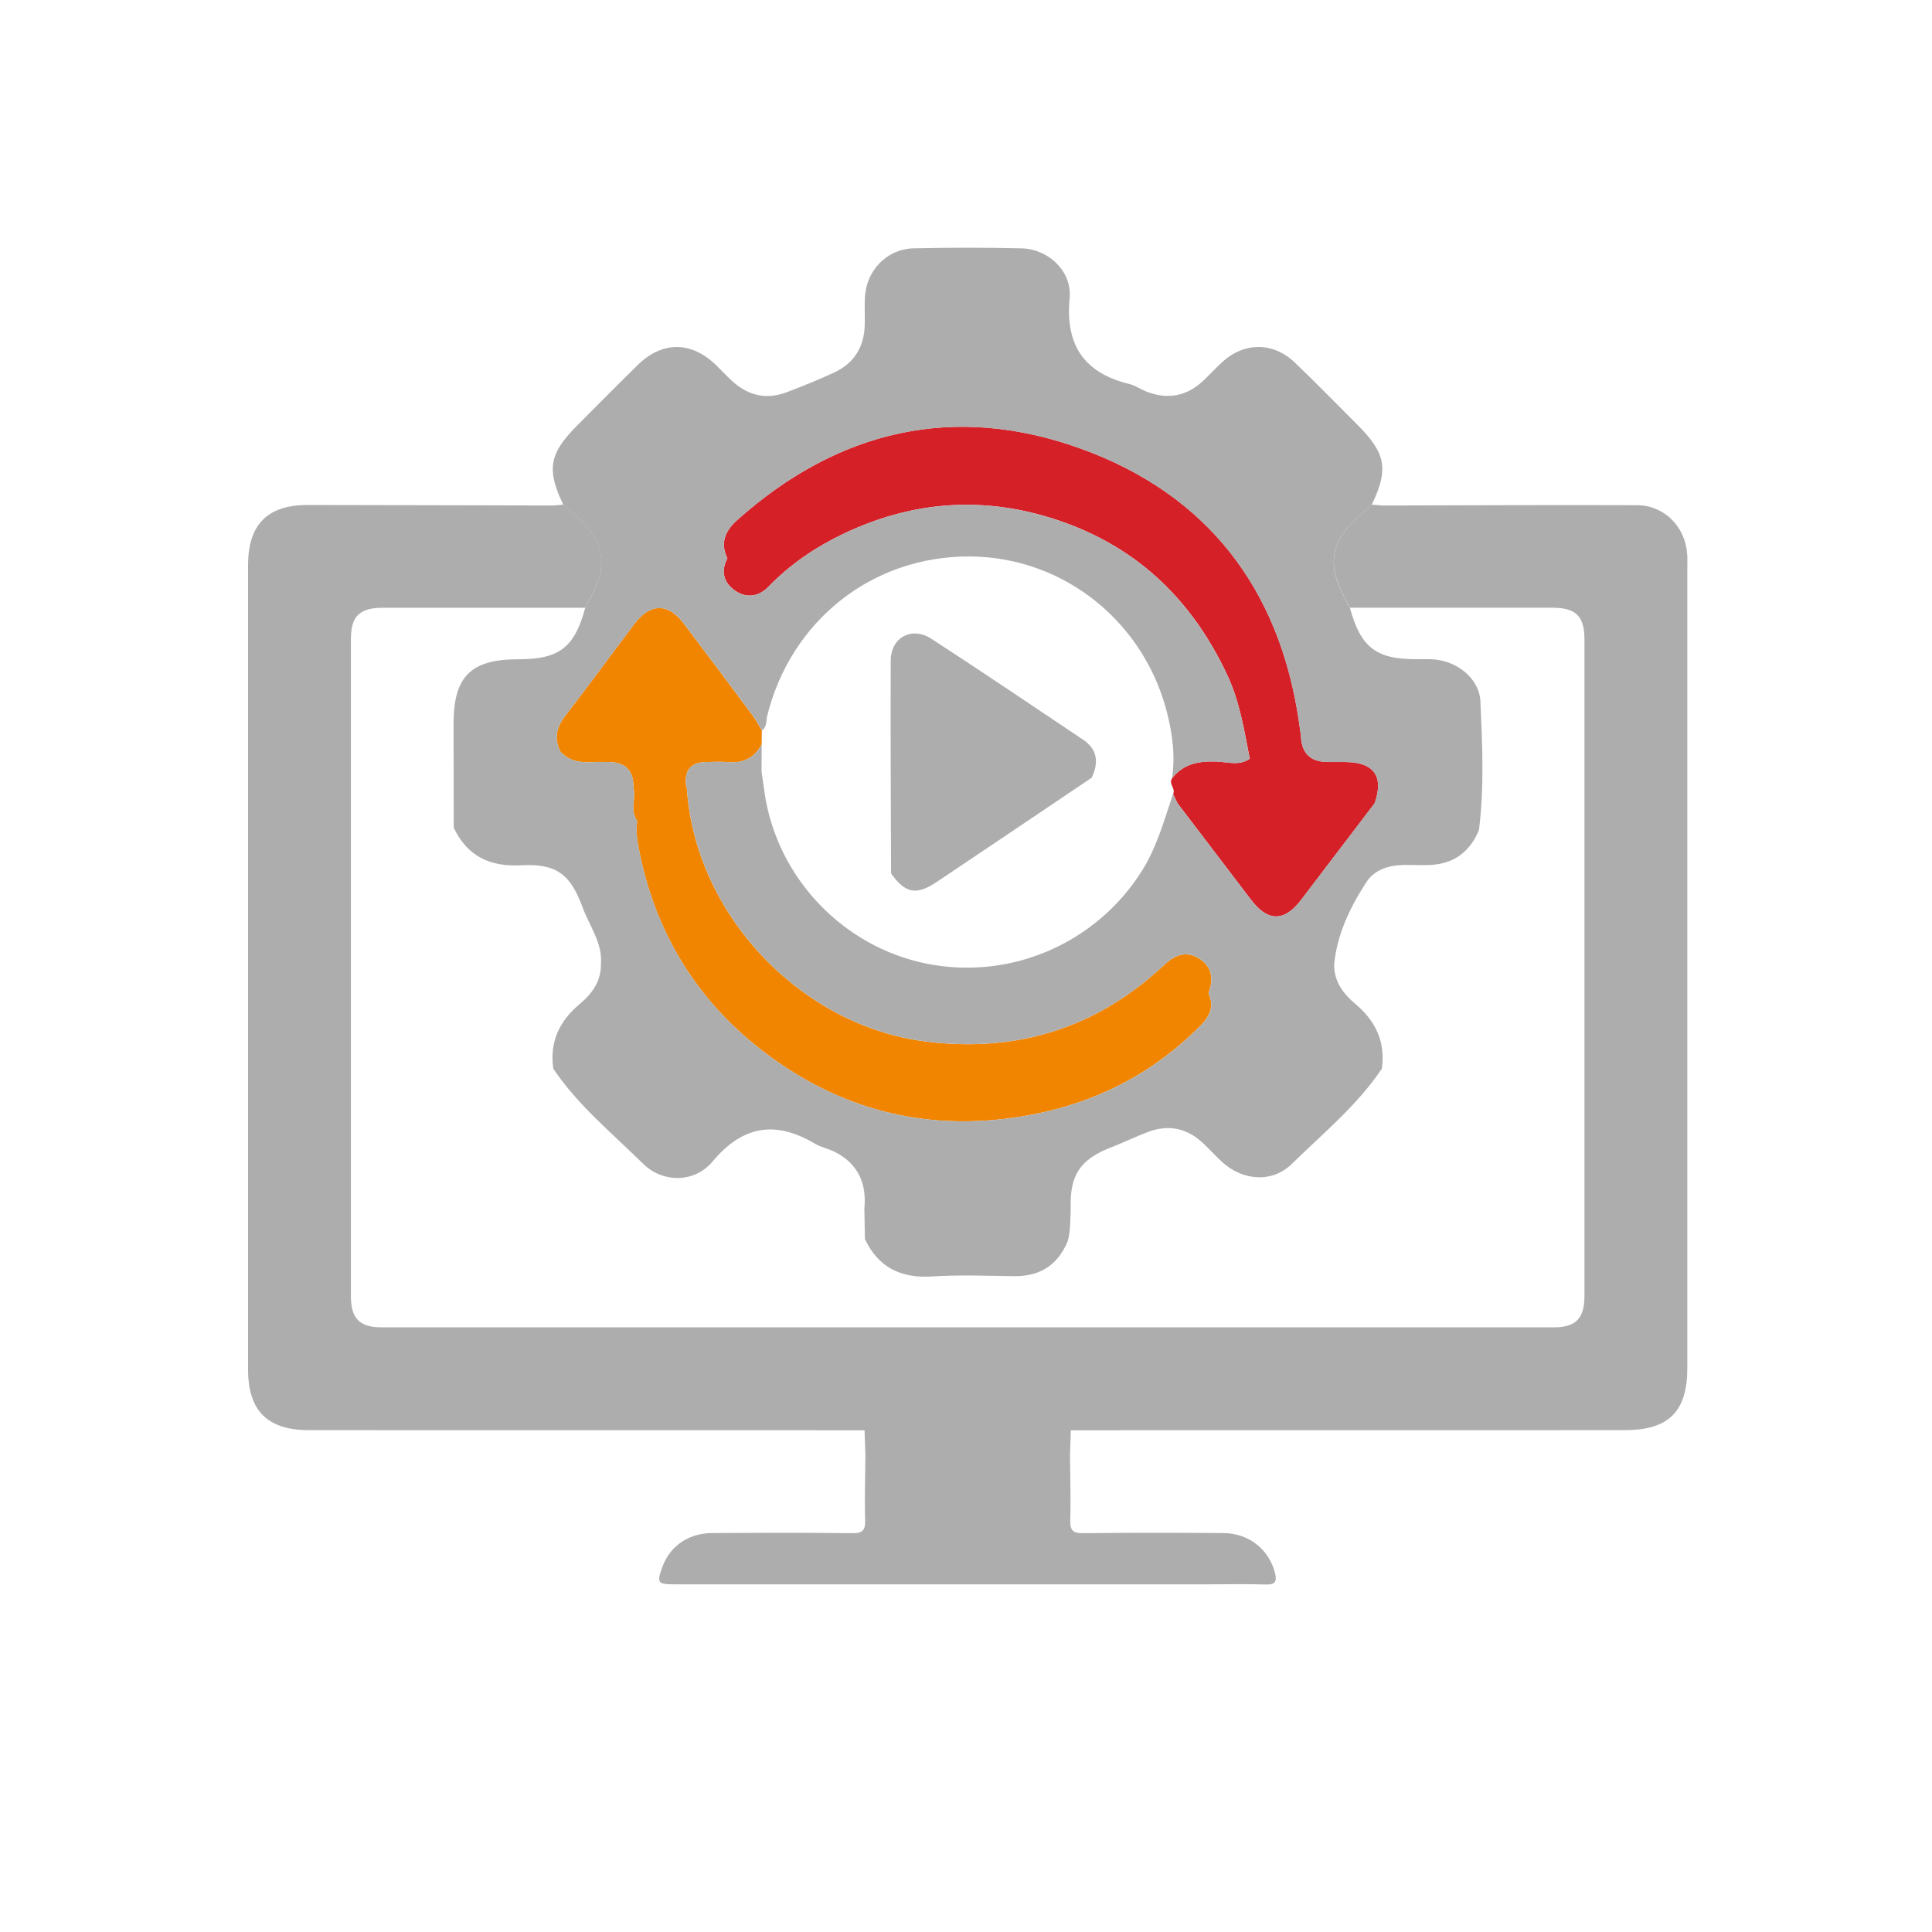
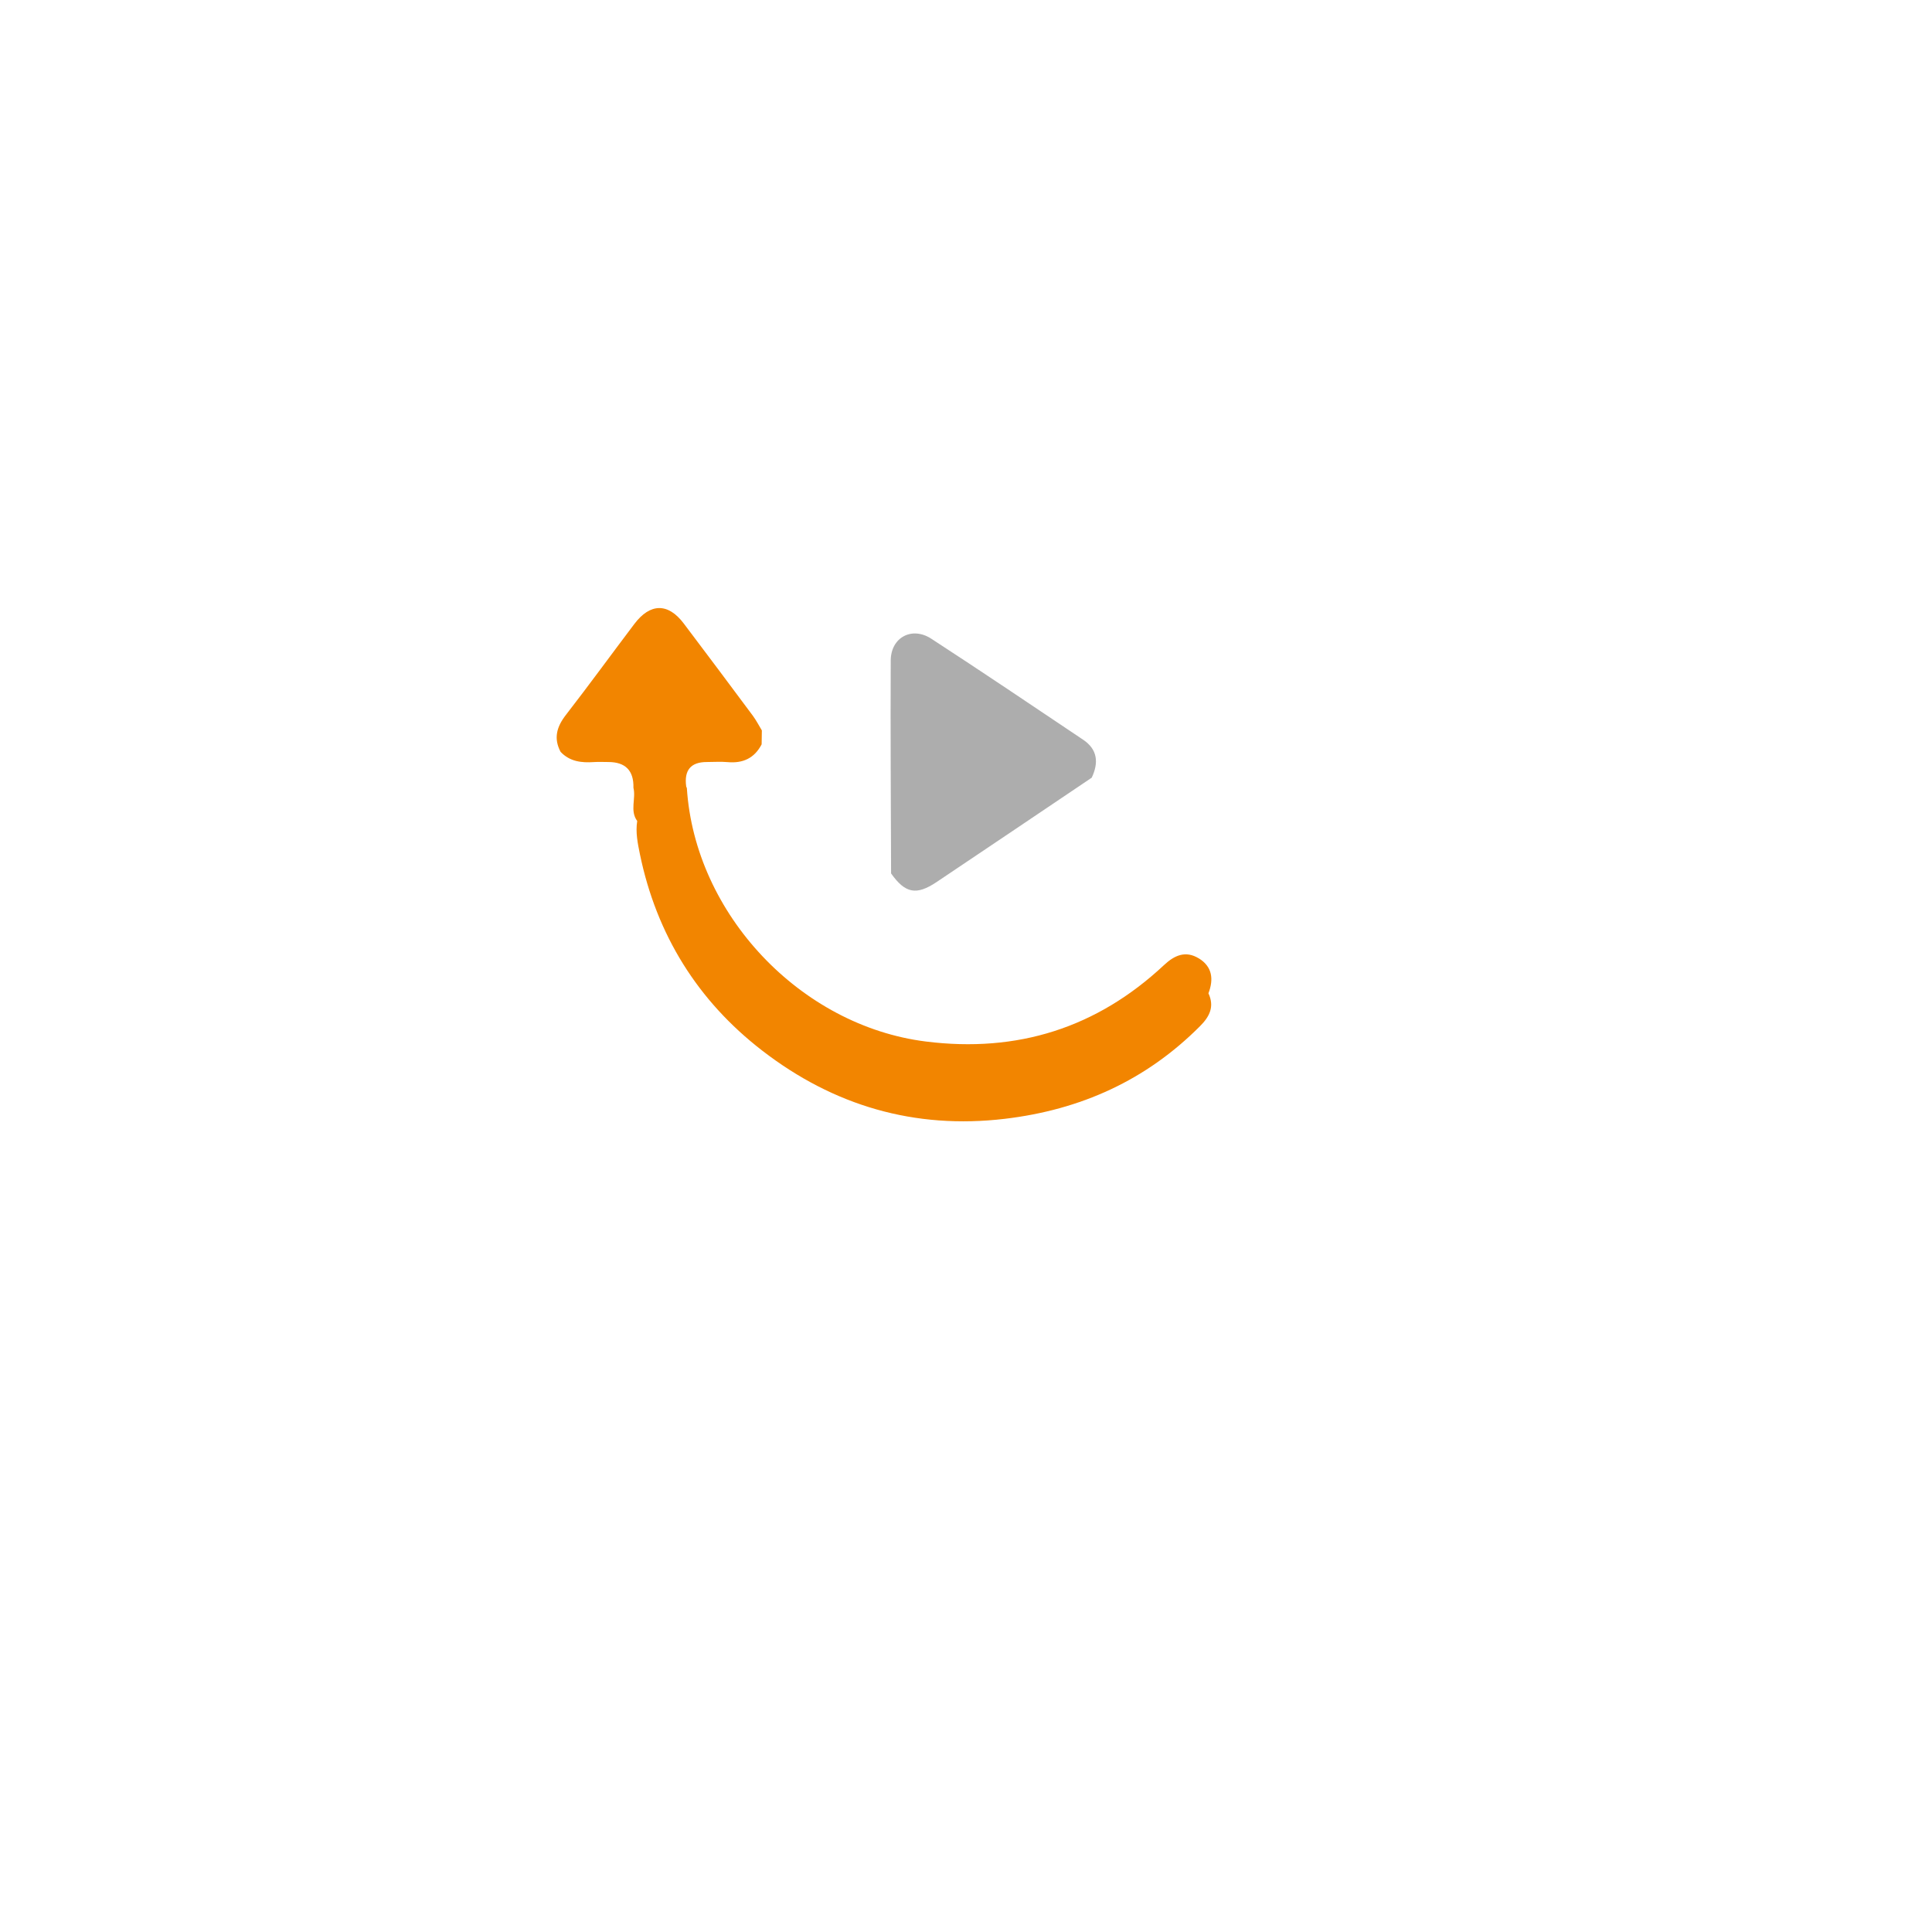
<svg xmlns="http://www.w3.org/2000/svg" id="Layer_1" data-name="Layer 1" viewBox="0 0 450 450">
  <defs>
    <style>
      .cls-1 {
        fill: #f28500;
      }

      .cls-2 {
        fill: #d62028;
      }

      .cls-3 {
        fill: #adadad;
      }
    </style>
  </defs>
-   <path class="cls-3" d="M392.96,129.06c-.37-6.31-5.29-11.36-11.63-11.39-19.81-.08-39.63,.04-59.44,.07-.23,1.24-.64,2.36-1.18,3.4,.54-1.04,.95-2.17,1.18-3.4-.79-.07-1.58-.13-2.36-.2-4.47,4.08-9.68,7.73-8.74,14.97h0c.46,3.32,2.14,6.15,3.65,9.04,15.71,0,31.41,0,47.12,0,5.49,0,7.48,1.95,7.49,7.35,0,50.99,0,101.97,0,152.96,0,5.24-2.01,7.3-7.16,7.3-91,0-182,0-273,0-5.15,0-7.16-2.06-7.16-7.29,0-50.99,0-101.97,0-152.96,0-5.4,1.99-7.35,7.48-7.35,15.71-.01,31.41,0,47.12,0,1.52-2.89,3.18-5.72,3.65-9.04-1.13-1.56-2.5-2.94-3.9-4.29,1.4,1.36,2.78,2.73,3.9,4.29,.92-7.23-4.26-10.9-8.75-14.98-.79,.07-1.57,.13-2.35,.2h0c-19.07-.04-38.13-.1-57.2-.12-9.39-.01-13.9,4.55-13.9,14.03,0,62.45,0,124.89,0,187.34,0,9.63,4.52,14.12,14.21,14.12,43.13,.01,86.25,.02,129.38,.03,.07,1.98,.13,3.96,.2,5.94-.04,4.98-.22,9.97-.06,14.94,.08,2.43-.61,3.12-3.07,3.09-10.84-.14-21.68-.09-32.52-.04-5.53,.03-9.82,2.99-11.6,7.8-1.41,3.81-1.18,4.15,2.85,4.15,41.49,0,82.97,0,124.46,0,4.36,0,8.72-.1,13.08,.04,2.22,.07,2.81-.55,2.24-2.76-1.41-5.45-6.1-9.2-12.08-9.23-10.84-.06-21.68-.09-32.52,.04-2.46,.03-3.15-.66-3.07-3.09,.16-4.97-.02-9.96-.06-14.94,.07-1.98,.13-3.96,.2-5.94,43,0,86-.02,129-.03,10.25,0,14.59-4.31,14.59-14.49,0-62.19,0-124.39,0-186.58,0-1,.04-2-.02-2.99Zm-72.31-7.81c-.62,1.16-1.4,2.22-2.29,3.23,.89-1.01,1.68-2.07,2.29-3.23Zm-8.31,9.59c.85-.93,1.72-1.84,2.58-2.75-.86,.92-1.73,1.83-2.58,2.75Z" />
  <path class="cls-1" d="M279.21,223.22c-3.02-1.85-5.62-.75-8.05,1.53-15.68,14.68-34.2,20.51-55.51,17.84-29.2-3.66-53.8-29.69-55.67-59.06-.05-.11-.13-.22-.15-.34q-.78-5.7,4.79-5.7c1.61,0,3.23-.12,4.83,.02,3.58,.33,6.27-.9,7.95-4.14,.02-1.08,.03-2.16,.05-3.24-.69-1.14-1.3-2.34-2.09-3.41-5.35-7.19-10.71-14.37-16.12-21.52-3.64-4.81-7.81-4.75-11.5,.15-5.33,7.05-10.53,14.2-15.94,21.18-2.13,2.75-2.9,5.43-1.23,8.59,2.15,2.28,4.88,2.58,7.79,2.38,1.1-.07,2.21-.01,3.32-.01q6.01,0,5.86,6c.63,2.54-.89,5.33,.88,7.74-.42,2.63,.11,5.18,.63,7.74,3.88,18.77,13.48,34.18,28.54,45.78,16.56,12.77,35.42,18.35,56.49,15.84,17.63-2.1,32.86-8.95,45.45-21.6,2.24-2.25,3.37-4.55,1.94-7.63,1.25-3.28,.91-6.21-2.26-8.15Z" />
-   <path class="cls-2" d="M313.38,177.48c-1.37,0-2.74,0-4.11,0q-5.79,0-6.23-5.58c-.1-1.24-.29-2.48-.47-3.71-4.52-31.11-21.39-53.04-50.75-63.67-29.53-10.7-56.59-4.39-80.1,16.6-2.83,2.52-4.02,5.31-2.31,8.94-1.58,3.03-.85,5.68,1.81,7.51,2.69,1.86,5.53,1.41,7.8-.94,5-5.16,10.88-9.16,17.27-12.22,15.48-7.43,31.53-8.94,48.12-3.88,19.53,5.96,33.03,18.59,41.54,36.91,2.84,6.13,3.86,12.74,5.15,19.28-2.43,1.71-5.18,.75-7.71,.66-4.14-.15-7.72,.47-10.39,3.9-.9,1.28,.88,2.38,.24,3.65,.34,.72,.68,1.44,1.02,2.16,5.71,7.5,11.42,15,17.14,22.5,3.93,5.15,7.73,5.15,11.65,.02,5.72-7.5,11.42-15.01,17.13-22.51,2.22-6.25-.13-9.58-6.79-9.61Z" />
-   <path class="cls-3" d="M344.83,163.48c-.25-5.6-5.66-9.69-11.37-9.93-1.24-.05-2.49-.01-3.74-.01-9.23,0-12.8-2.8-15.3-11.97-1.51-2.9-3.19-5.72-3.65-9.04-.94-7.24,4.28-10.89,8.74-14.97,3.97-8.25,3.31-11.97-3.3-18.58-4.85-4.85-9.63-9.77-14.59-14.51-5.14-4.91-11.92-4.83-17.12,.02-1.46,1.36-2.8,2.84-4.26,4.21-3.83,3.59-8.24,4.42-13.13,2.54-1.39-.54-2.67-1.45-4.09-1.8-10.53-2.6-14.91-9.03-13.88-19.99,.59-6.28-4.95-11.46-11.25-11.61-8.35-.19-16.71-.19-25.06,0-6.34,.15-11.13,5.22-11.39,11.62-.08,2.12,.03,4.24-.03,6.36-.15,5.08-2.54,8.82-7.12,10.95-3.6,1.68-7.31,3.16-11.03,4.58-4.78,1.82-9.06,.8-12.78-2.65-1.28-1.19-2.47-2.47-3.72-3.68-5.76-5.57-12.49-5.61-18.2-.02-4.72,4.62-9.36,9.33-14.03,14.01-6.64,6.64-7.29,10.31-3.32,18.56,4.49,4.07,9.66,7.75,8.75,14.98-.47,3.32-2.13,6.15-3.65,9.04-2.52,9.27-6.04,11.97-15.62,11.97-11.03,0-15.05,4.01-15.05,15.03,0,8.07,.03,16.14,.04,24.21,3.18,6.63,8.39,9.14,15.72,8.74,8.13-.44,11.49,2.08,14.27,9.75,1.6,4.38,4.71,8.3,4.3,13.33,.04,3.97-2.1,6.85-4.92,9.21-4.77,3.98-7.07,8.86-6.18,15.09,5.75,8.54,13.71,15.03,20.94,22.16,4.56,4.49,11.98,4.46,16.12-.5,7.08-8.48,14.74-9.64,23.94-4.16,1.37,.82,3.04,1.11,4.48,1.83,5.44,2.73,7.55,7.28,6.98,13.22,.04,2.37,.08,4.74,.12,7.11,3.14,6.67,8.4,9.2,15.7,8.73,6.32-.41,12.69-.15,19.04-.07,6.04,.08,10.21-2.58,12.51-8.16,.69-2.5,.57-5.07,.69-7.62-.26-7.74,2.21-11.43,9.39-14.21,2.9-1.12,5.7-2.49,8.6-3.59,4.75-1.8,9.05-.92,12.77,2.55,1.55,1.44,2.96,3.03,4.52,4.46,4.83,4.39,11.67,4.9,16.24,.41,7.25-7.11,15.21-13.6,20.94-22.15,.9-6.24-1.42-11.11-6.17-15.1-2.81-2.36-4.98-5.23-4.93-9.2,.68-7.09,3.73-13.33,7.5-19.15,1.91-2.95,5.3-3.98,8.84-4.02,2.37-.02,4.75,.17,7.09-.08,5.04-.54,8.39-3.43,10.3-8.06,1.24-9.92,.79-19.89,.34-29.8Zm-24.66,23.61c-5.71,7.5-11.42,15.01-17.13,22.51-3.92,5.14-7.73,5.13-11.65-.02-5.72-7.5-11.43-15-17.14-22.5-.25,.27-.46,.54-.62,.81,.16-.27,.37-.54,.62-.81-.34-.72-.68-1.44-1.02-2.16-2.07,6.06-3.7,12.23-7.17,17.78-10.57,16.93-30.53,25.69-50.2,21.76-19.47-3.9-34.79-19.96-37.74-39.58-.26-1.72-.5-3.44-.74-5.17,0-2.12,.02-4.24,.03-6.35-1.68,3.24-4.38,4.47-7.95,4.14-1.6-.15-3.22-.02-4.83-.02q-5.57,0-4.79,5.7c.02,.12,.1,.23,.15,.34,1.87,29.38,26.47,55.41,55.67,59.06,21.31,2.67,39.83-3.16,55.51-17.84,2.43-2.28,5.02-3.37,8.05-1.53,3.17,1.94,3.51,4.88,2.26,8.15,1.43,3.07,.31,5.37-1.94,7.63-12.58,12.64-27.82,19.5-45.45,21.6-21.07,2.51-39.93-3.07-56.49-15.84-15.06-11.61-24.66-27.01-28.54-45.78-.53-2.56-1.05-5.11-.63-7.74-1.77-2.41-.25-5.2-.88-7.74q.15-6-5.86-6c-1.11,0-2.22-.06-3.32,.01-2.91,.2-5.65-.1-7.79-2.38-1.67-3.16-.9-5.84,1.23-8.59,5.42-6.98,10.62-14.13,15.94-21.18,3.7-4.9,7.87-4.96,11.5-.15,5.41,7.15,10.77,14.33,16.12,21.52,.79,1.06,1.4,2.27,2.09,3.41,1.23-.82,.95-2.25,1.23-3.38,5.54-22.31,24.59-37.3,47.29-37.14,22.1,.16,41.12,15.62,46.15,37.6,1.06,4.62,1.59,9.33,.86,14.08,2.67-3.43,6.26-4.05,10.39-3.9,2.53,.09,5.28,1.06,7.71-.66-1.29-6.54-2.31-13.15-5.15-19.28-8.5-18.32-22.01-30.95-41.54-36.91-16.59-5.06-32.64-3.55-48.12,3.88-6.38,3.06-12.26,7.06-17.27,12.22-2.27,2.34-5.12,2.79-7.8,.94-2.65-1.83-3.38-4.48-1.81-7.51-1.71-3.62-.51-6.41,2.31-8.94,23.51-20.99,50.57-27.29,80.1-16.6,29.36,10.64,46.23,32.56,50.75,63.67,.18,1.23,.37,2.47,.47,3.71q.45,5.58,6.23,5.58c1.37,0,2.74,0,4.11,0,6.66,.03,9.01,3.35,6.79,9.61" />
  <path class="cls-3" d="M207.55,203.43c-.04-16.53-.17-33.07-.08-49.6,.03-5.37,4.93-8,9.45-5.06,11.87,7.72,23.61,15.64,35.37,23.53,3.38,2.27,3.64,5.37,1.99,8.84-12.05,8.11-24.08,16.24-36.15,24.32-4.71,3.15-7.3,2.61-10.58-2.02Z" />
</svg>